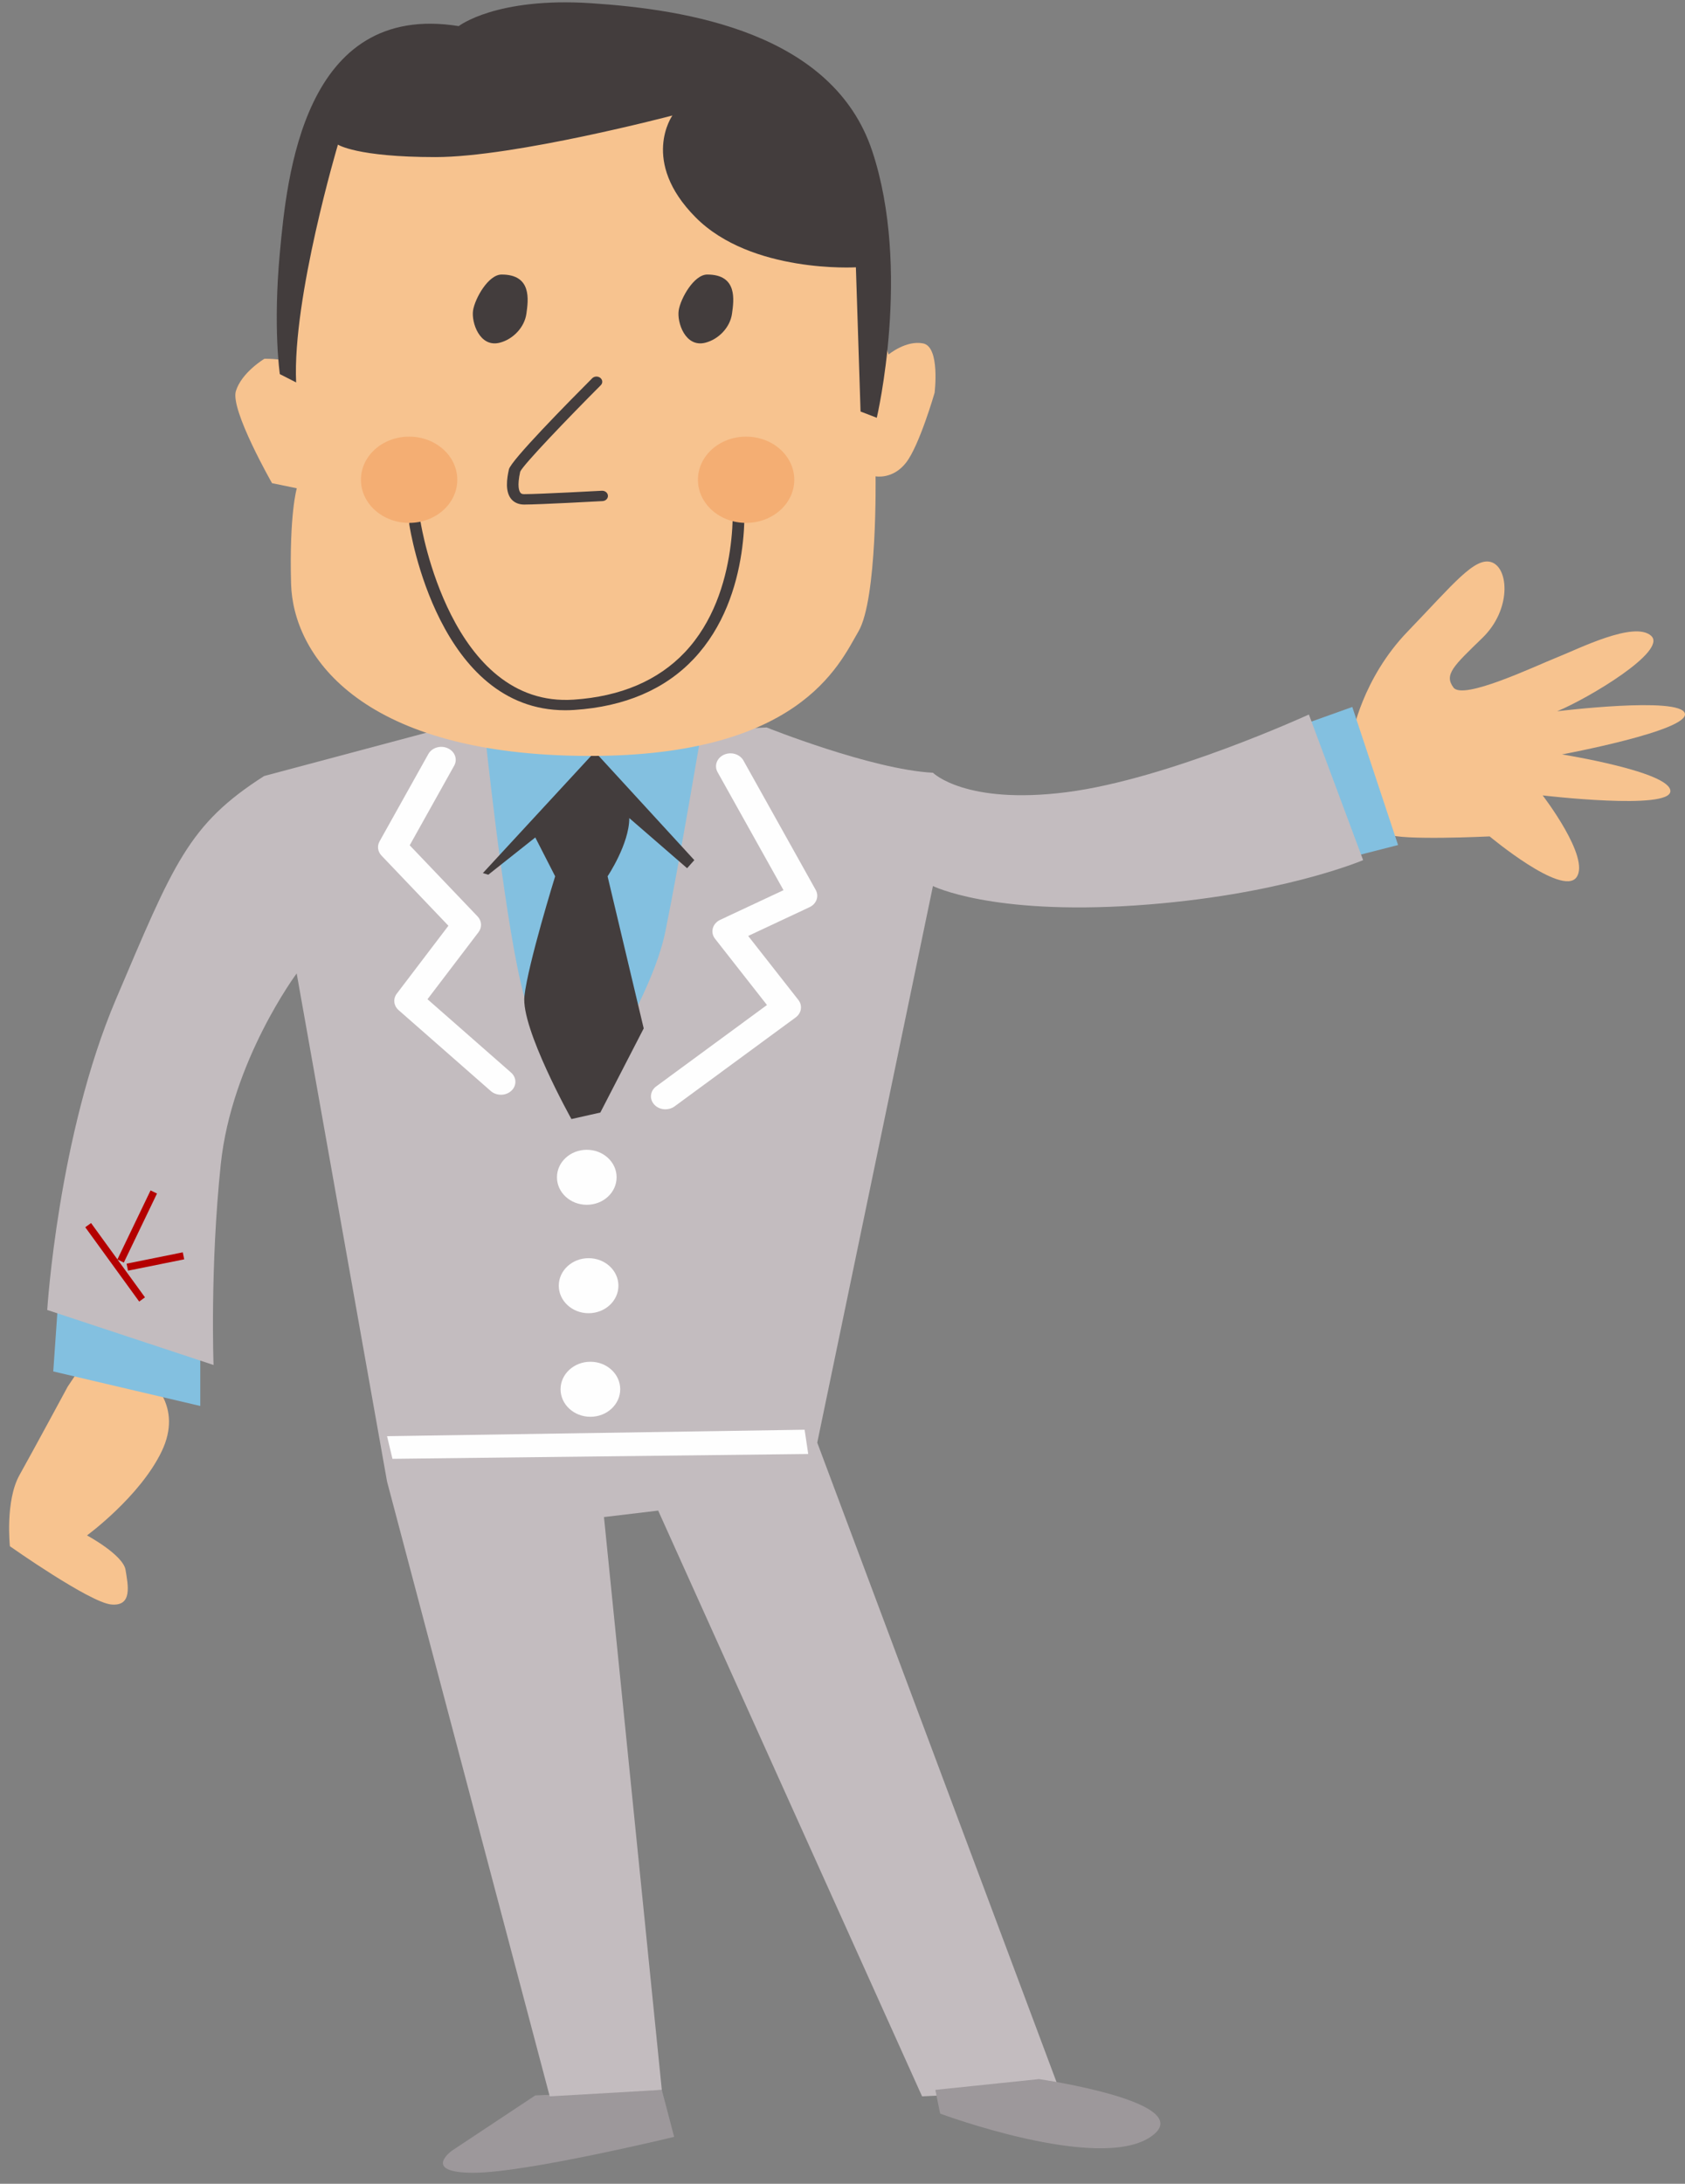
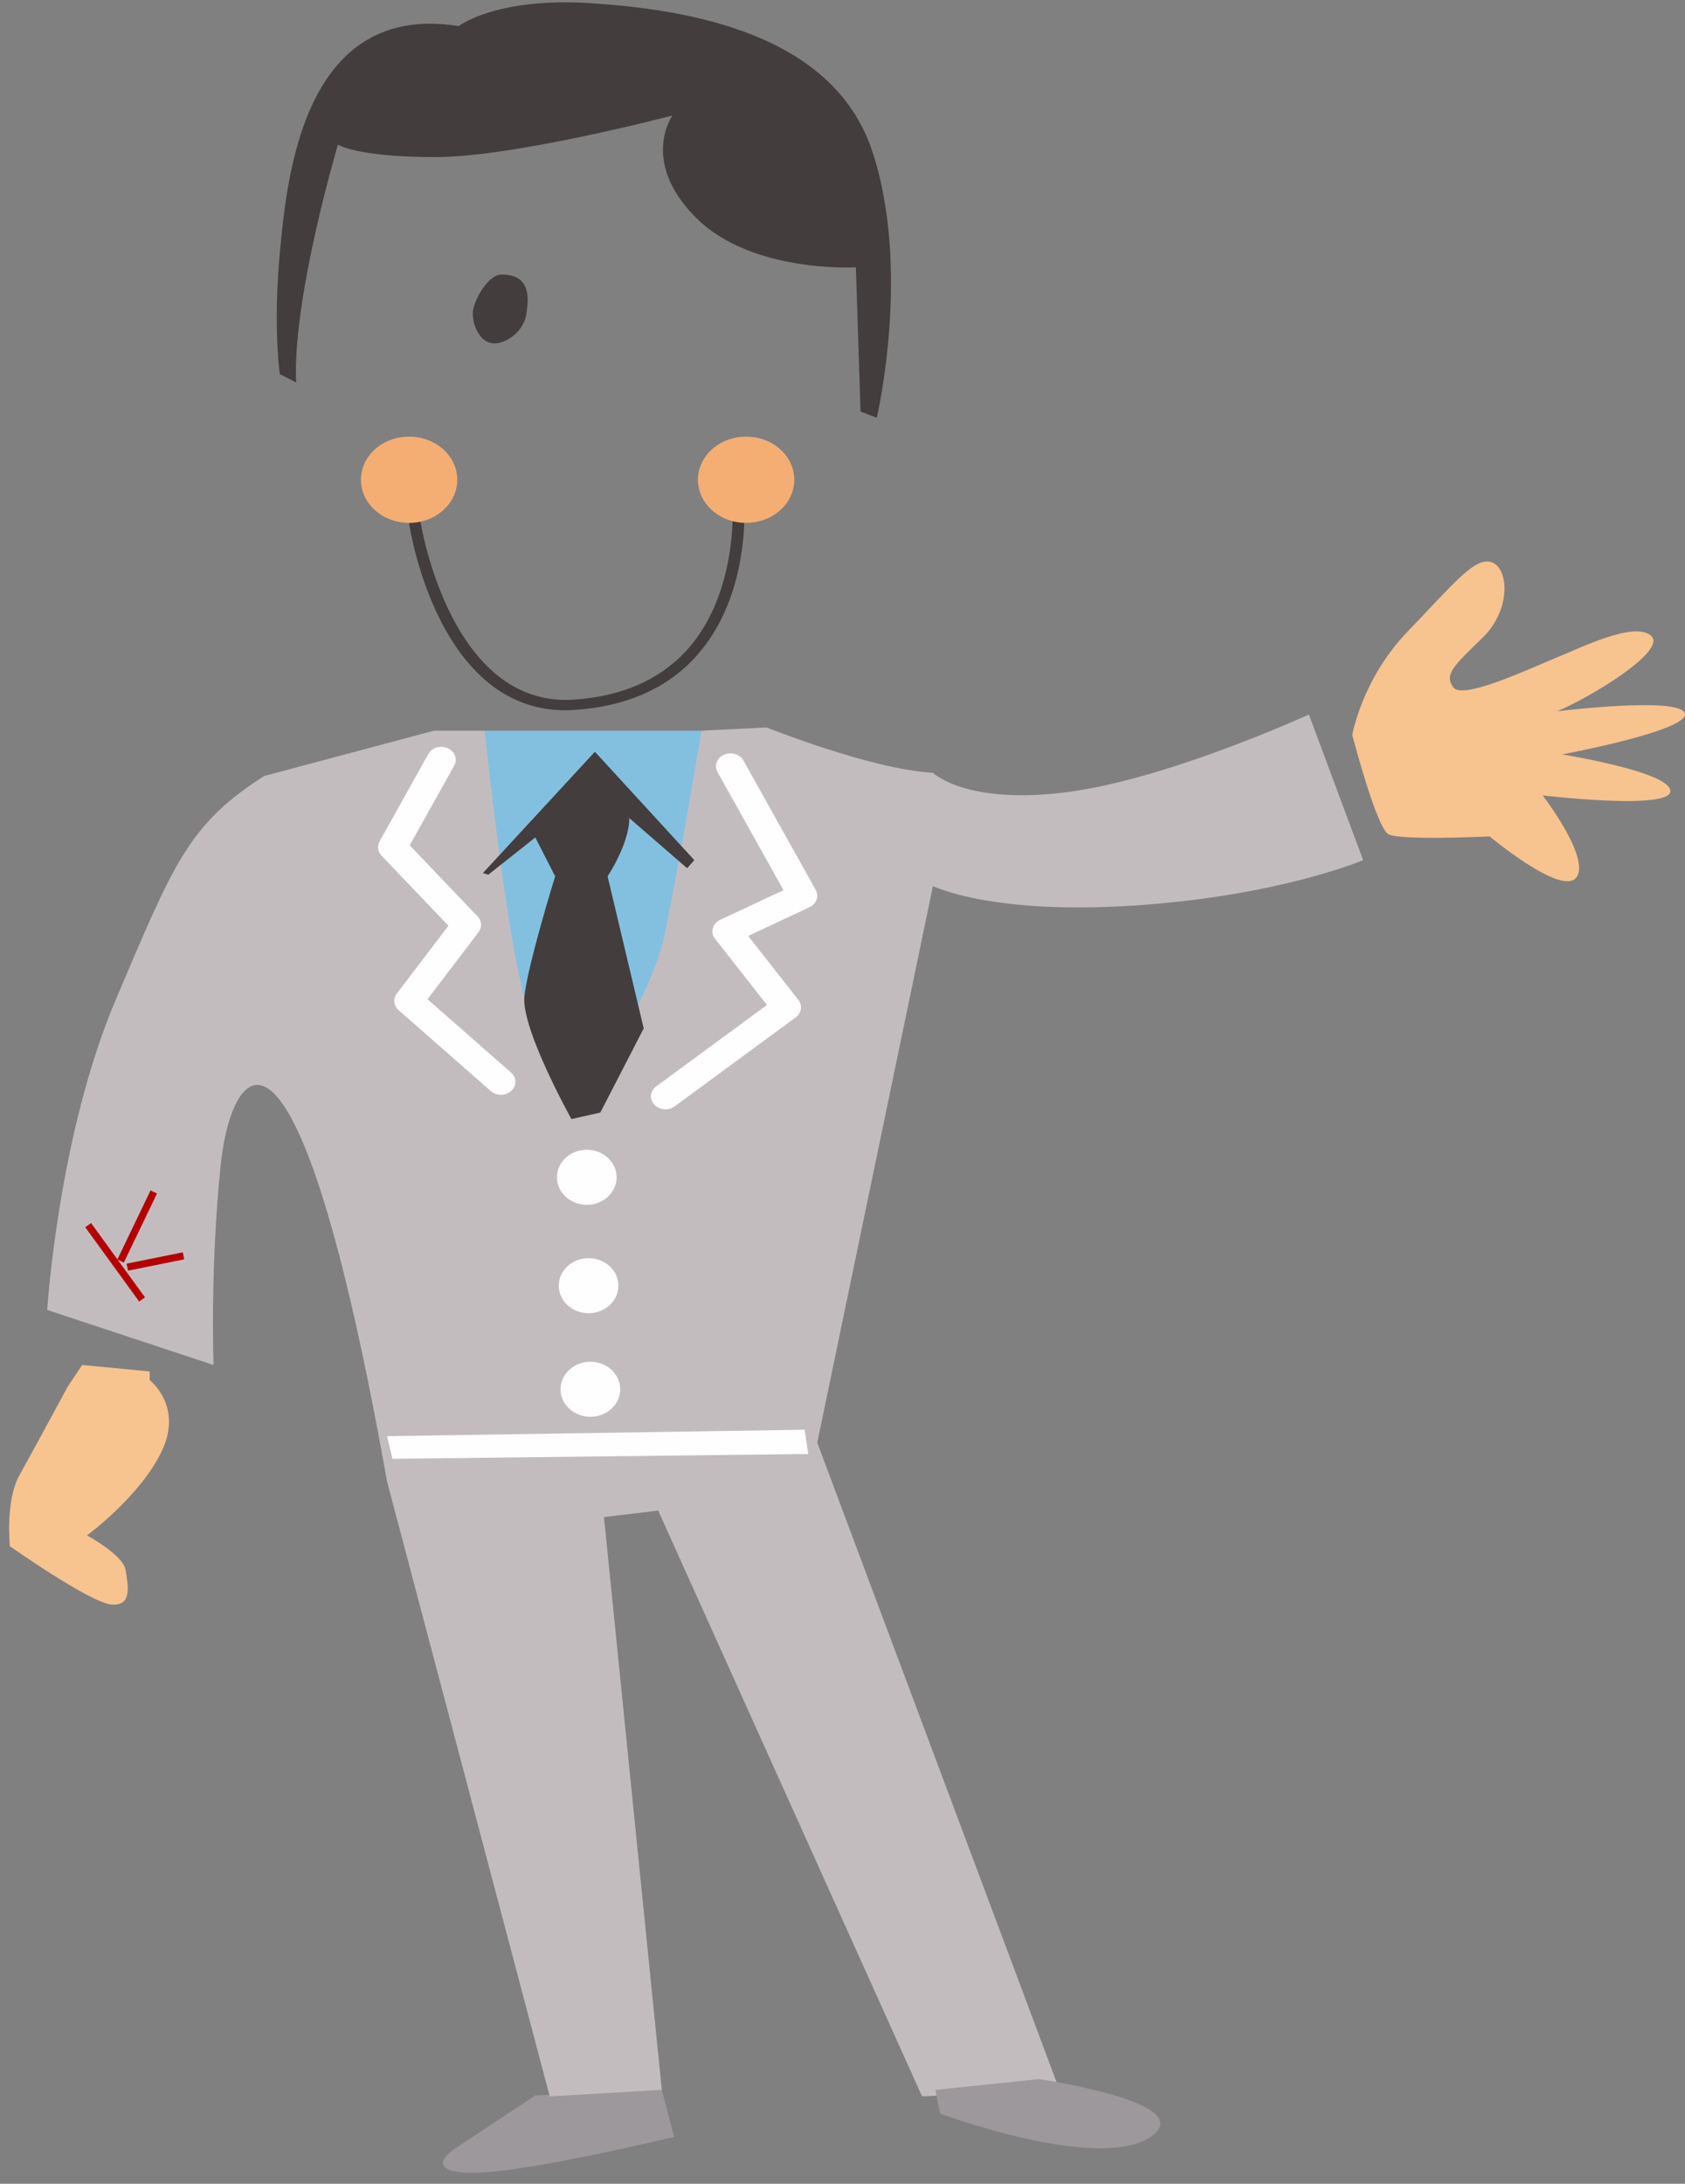
<svg xmlns="http://www.w3.org/2000/svg" width="132px" height="171px" viewBox="0 0 132 171" version="1.1">
  <rect x="0" y="0" width="132" height="171" fill="#808080" stroke="none" />
  <title>parts-corporate2</title>
  <desc>Created with Sketch.</desc>
  <g id="Page-1" stroke="none" stroke-width="1" fill="none" fill-rule="evenodd">
    <g id="200221_about" transform="translate(-87, -2520)">
      <g id="Group-77" transform="translate(87, 2520.183)">
        <g id="Group-76" transform="translate(66, 107.285) scale(-1, 1) translate(-66, -107.285) translate(0, 43.785)">
          <path d="M80.156,119.681 L79.188,123.36 C79.188,123.36 90.794,126.172 94.905,126.172 C99.015,126.172 96.596,124.442 96.596,124.442 L90.07,120.116 L80.156,119.681 Z" id="Fill-1" fill="#9D989B" />
          <path d="M26.065,13.587 C26.065,13.587 25.309,9.194 21.723,5.48 C18.137,1.761 16.437,-0.435 15.116,0.072 C13.795,0.579 13.606,3.789 15.872,5.984 C18.137,8.182 18.893,8.857 18.137,9.871 C17.381,10.885 11.718,8.182 10.018,7.505 C8.318,6.831 3.976,4.633 2.655,5.817 C1.334,6.998 7.562,10.717 10.018,11.729 C10.018,11.729 0.389,10.545 0.01,11.896 C-0.366,13.247 9.641,15.108 9.641,15.108 C9.641,15.108 1.145,16.459 1.145,17.98 C1.145,19.501 11.15,18.317 11.15,18.317 C11.15,18.317 7.374,23.218 8.508,24.739 C9.641,26.257 15.304,21.527 15.304,21.527 C15.304,21.527 22.288,21.866 23.232,21.359 C24.177,20.852 26.065,13.587 26.065,13.587" id="Fill-41" fill="#F7C38F" />
-           <polygon id="Fill-42" fill="#83C0E0" points="29.841 12.742 26.064 11.391 22.478 22.203 26.443 23.217" />
          <path d="M120.275,64.101 C120.275,64.101 117.631,66.129 119.331,69.675 C121.031,73.224 125.185,76.264 125.185,76.264 C125.185,76.264 122.352,77.785 122.164,78.969 C121.973,80.148 121.596,81.839 123.296,81.671 C124.994,81.502 131.225,77.111 131.225,77.111 C131.225,77.111 131.604,73.559 130.471,71.534 C129.336,69.506 126.694,64.608 126.694,64.608 L125.562,62.917 L120.275,63.424 L120.275,64.101 Z" id="Fill-45" fill="#F7C38F" />
-           <polygon id="Fill-46" fill="#83C0E0" points="116.311 61.904 116.311 66.128 127.828 63.423 127.451 58.018" />
          <polygon id="Fill-47" fill="#83C0E0" points="74.776 15.277 77.041 13.249 94.032 13.249 98.565 18.063 90.634 42.392 85.537 45.178 75.343 23.133" />
-           <path d="M71.943,12.996 C71.943,12.996 63.731,16.29 58.915,16.543 C58.915,16.543 56.368,19.078 48.437,18.064 C40.509,17.05 29.464,11.982 29.464,11.982 L25.215,23.385 C25.215,23.385 31.73,26.174 43.058,26.934 C54.384,27.693 58.915,25.413 58.915,25.413 L67.978,68.999 L49.005,119.681 L59.766,120.188 L80.439,74.32 L84.686,74.827 L80.155,119.681 L88.935,120.188 L101.68,72.041 L108.759,32.256 C108.759,32.256 113.855,39.098 114.706,47.207 C115.555,55.315 115.271,62.918 115.271,62.918 L128.3,58.61 C128.3,58.61 127.451,44.926 122.918,34.281 C118.387,23.639 117.255,20.599 111.308,16.799 L97.998,13.248 L94.033,13.248 C94.033,13.248 92.616,26.934 91.2,33.014 C89.784,39.098 86.67,42.644 86.67,42.644 C86.67,42.644 81.004,34.537 79.874,28.96 C78.739,23.385 77.041,13.248 77.041,13.248 L71.943,12.996 Z" id="Fill-48" fill="#C3BCBF" />
+           <path d="M71.943,12.996 C71.943,12.996 63.731,16.29 58.915,16.543 C58.915,16.543 56.368,19.078 48.437,18.064 C40.509,17.05 29.464,11.982 29.464,11.982 L25.215,23.385 C25.215,23.385 31.73,26.174 43.058,26.934 C54.384,27.693 58.915,25.413 58.915,25.413 L67.978,68.999 L49.005,119.681 L59.766,120.188 L80.439,74.32 L84.686,74.827 L80.155,119.681 L88.935,120.188 L101.68,72.041 C108.759,32.256 113.855,39.098 114.706,47.207 C115.555,55.315 115.271,62.918 115.271,62.918 L128.3,58.61 C128.3,58.61 127.451,44.926 122.918,34.281 C118.387,23.639 117.255,20.599 111.308,16.799 L97.998,13.248 L94.033,13.248 C94.033,13.248 92.616,26.934 91.2,33.014 C89.784,39.098 86.67,42.644 86.67,42.644 C86.67,42.644 81.004,34.537 79.874,28.96 C78.739,23.385 77.041,13.248 77.041,13.248 L71.943,12.996 Z" id="Fill-48" fill="#C3BCBF" />
          <path d="M77.608,23.385 L85.396,14.898 L94.173,24.401 L93.748,24.527 L90.066,21.61 L88.51,24.652 C88.51,24.652 90.634,31.495 90.917,34.03 C91.201,36.562 87.236,43.66 87.236,43.66 L84.971,43.151 L81.573,36.562 L84.403,24.652 C84.403,24.652 82.703,22.12 82.703,20.092 L78.173,24.017 L77.608,23.385 Z" id="Fill-56" fill="#433D3D" />
          <path d="M79.873,42.897 C79.619,42.897 79.364,42.822 79.152,42.667 L69.665,35.699 C69.21,35.364 69.117,34.766 69.459,34.331 L73.389,29.322 L68.584,27.07 C68.038,26.815 67.821,26.215 68.098,25.719 L73.761,15.584 C74.042,15.084 74.724,14.877 75.282,15.13 C75.843,15.381 76.068,15.988 75.789,16.491 L70.621,25.738 L75.584,28.061 C75.873,28.198 76.082,28.438 76.159,28.719 C76.236,29.003 76.173,29.303 75.984,29.543 L71.917,34.729 L80.592,41.101 C81.075,41.457 81.145,42.092 80.747,42.527 C80.524,42.771 80.201,42.897 79.873,42.897" id="Fill-57" fill="#FEFEFE" />
          <path d="M92.758,41.757 C92.465,41.757 92.172,41.657 91.948,41.452 C91.511,41.054 91.518,40.412 91.967,40.019 L98.511,34.277 L94.511,29.023 C94.225,28.644 94.255,28.142 94.588,27.793 L99.904,22.223 L96.418,15.983 C96.139,15.481 96.365,14.874 96.925,14.623 C97.486,14.371 98.163,14.574 98.444,15.076 L102.267,21.918 C102.47,22.283 102.412,22.718 102.114,23.03 L96.872,28.523 L100.916,33.84 C101.225,34.245 101.163,34.789 100.772,35.133 L93.551,41.468 C93.332,41.661 93.044,41.757 92.758,41.757" id="Fill-58" fill="#FEFEFE" />
          <path d="M88.369,48.22 C88.369,49.411 87.322,50.374 86.034,50.374 C84.74,50.374 83.696,49.411 83.696,48.22 C83.696,47.03 84.74,46.067 86.034,46.067 C87.322,46.067 88.369,47.03 88.369,48.22" id="Fill-59" fill="#FEFEFE" />
          <path d="M88.226,56.71 C88.226,57.898 87.18,58.864 85.891,58.864 C84.601,58.864 83.554,57.898 83.554,56.71 C83.554,55.519 84.601,54.554 85.891,54.554 C87.18,54.554 88.226,55.519 88.226,56.71" id="Fill-60" fill="#FEFEFE" />
          <path d="M88.086,64.818 C88.086,66.009 87.039,66.974 85.748,66.974 C84.458,66.974 83.413,66.009 83.413,64.818 C83.413,63.627 84.458,62.665 85.748,62.665 C87.039,62.665 88.086,63.627 88.086,64.818" id="Fill-61" fill="#FEFEFE" />
          <polygon id="Fill-62" fill="#FEFEFE" points="68.969 67.987 68.685 69.887 101.255 70.266 101.678 68.494" />
          <path d="M58.727,119.681 L58.351,121.539 C58.351,121.539 46.078,126.102 41.924,123.4 C37.77,120.697 50.608,118.837 50.608,118.837 L58.727,119.681 Z" id="Fill-63" fill="#9D989B" />
        </g>
-         <path d="M22.653,28.309 L24.6,9.657 L51.829,4.552 L66.055,16.565 L69.609,27.577 C69.609,27.577 70.976,26.44 72.318,26.709 C73.663,26.977 73.214,30.579 73.214,30.579 C73.214,30.579 72.021,34.717 70.976,36.049 C69.934,37.384 68.59,37.117 68.59,37.117 C68.59,37.117 68.739,46.727 67.248,49.264 C65.758,51.799 62.625,59.272 45.324,59.004 C28.023,58.739 22.951,50.999 22.802,45.524 C22.653,40.054 23.251,38.052 23.251,38.052 L21.311,37.652 C21.311,37.652 18.03,31.914 18.478,30.444 C18.925,28.977 20.716,27.909 20.716,27.909 C22.653,27.909 22.653,28.309 22.653,28.309" id="Fill-49" fill="#F7C38F" />
-         <path d="M41.059,39.326 C40.657,39.326 40.319,39.188 40.085,38.935 C39.55,38.351 39.703,37.305 39.868,36.57 C40.029,35.872 44.482,31.351 46.389,29.441 C46.559,29.269 46.841,29.26 47.027,29.406 C47.215,29.56 47.231,29.813 47.066,29.979 C44.573,32.476 40.971,36.223 40.752,36.753 C40.498,37.893 40.666,38.288 40.785,38.419 C40.829,38.465 40.894,38.512 41.059,38.512 C42.226,38.512 47.097,38.249 47.148,38.246 L47.173,38.246 C47.413,38.246 47.61,38.412 47.624,38.628 C47.641,38.849 47.45,39.044 47.201,39.056 C46.999,39.067 42.254,39.326 41.059,39.326" id="Fill-50" fill="#433D3D" />
        <path d="M44.285,55.434 C34.396,55.434 32.154,41.478 32.061,40.871 C32.026,40.65 32.201,40.443 32.447,40.413 C32.714,40.385 32.926,40.541 32.959,40.759 C32.982,40.903 35.303,55.244 44.936,54.604 C48.625,54.358 51.557,53.106 53.653,50.89 C58.104,46.173 57.367,38.566 57.358,38.489 C57.334,38.266 57.516,38.068 57.767,38.047 C58.027,38.064 58.239,38.192 58.26,38.415 C58.293,38.738 59.048,46.429 54.346,51.411 C52.088,53.802 48.943,55.148 45.003,55.409 C44.759,55.425 44.52,55.434 44.285,55.434" id="Fill-51" fill="#433D3D" />
        <path d="M39.297,21.315 C41.684,21.315 41.386,23.315 41.237,24.383 C41.088,25.45 40.193,26.385 39.149,26.653 C37.572,27.057 36.911,25.05 37.06,24.118 C37.211,23.183 38.253,21.315 39.297,21.315" id="Fill-52" fill="#433D3D" />
-         <path d="M55.406,21.315 C57.792,21.315 57.494,23.315 57.343,24.383 C57.197,25.45 56.301,26.385 55.257,26.653 C53.678,27.057 53.02,25.05 53.169,24.118 C53.317,23.183 54.362,21.315 55.406,21.315" id="Fill-53" fill="#433D3D" />
        <path d="M35.822,37.385 C35.822,39.251 34.134,40.762 32.05,40.762 C29.964,40.762 28.275,39.251 28.275,37.385 C28.275,35.52 29.964,34.008 32.05,34.008 C34.134,34.008 35.822,35.52 35.822,37.385" id="Fill-54" fill="#F4AE73" />
        <path d="M62.222,37.385 C62.222,39.251 60.533,40.762 58.447,40.762 C56.363,40.762 54.675,39.251 54.675,37.385 C54.675,35.52 56.363,34.008 58.447,34.008 C60.533,34.008 62.222,35.52 62.222,37.385" id="Fill-55" fill="#F4AE73" />
        <path d="M23.198,29.763 L21.923,29.114 C21.923,29.114 21.379,25.47 21.923,19.609 C22.47,13.746 23.745,-0.094 35.936,1.862 C35.936,1.862 38.848,-0.42 46.306,0.069 C53.767,0.557 65.23,2.35 68.323,11.63 C71.417,20.909 68.686,32.531 68.686,32.531 L67.414,32.042 L67.049,20.749 C67.049,20.749 58.86,21.237 54.495,16.839 C50.127,12.444 52.674,8.862 52.674,8.862 C52.674,8.862 40.301,12.118 34.115,12.118 C27.928,12.118 26.473,11.141 26.473,11.141 C26.473,11.141 22.896,23.142 23.198,29.763" id="Fill-64" fill="#433D3D" />
      </g>
      <g id="Group-50" transform="translate(98.282, 2616.9) rotate(-45) translate(-98.282, -2616.9) translate(94.782, 2613.4)" stroke="#B40000" stroke-linecap="square" stroke-width="0.56">
        <g id="Group-11">
          <line x1="1.044" y1="0" x2="0.004" y2="6.549" id="Line-4" />
          <line x1="6.295" y1="1.615" x2="1.162" y2="3.415" id="Line-5" />
          <line x1="4.436" y1="6.549" x2="1.162" y2="4.375" id="Line-5" />
        </g>
      </g>
    </g>
  </g>
</svg>